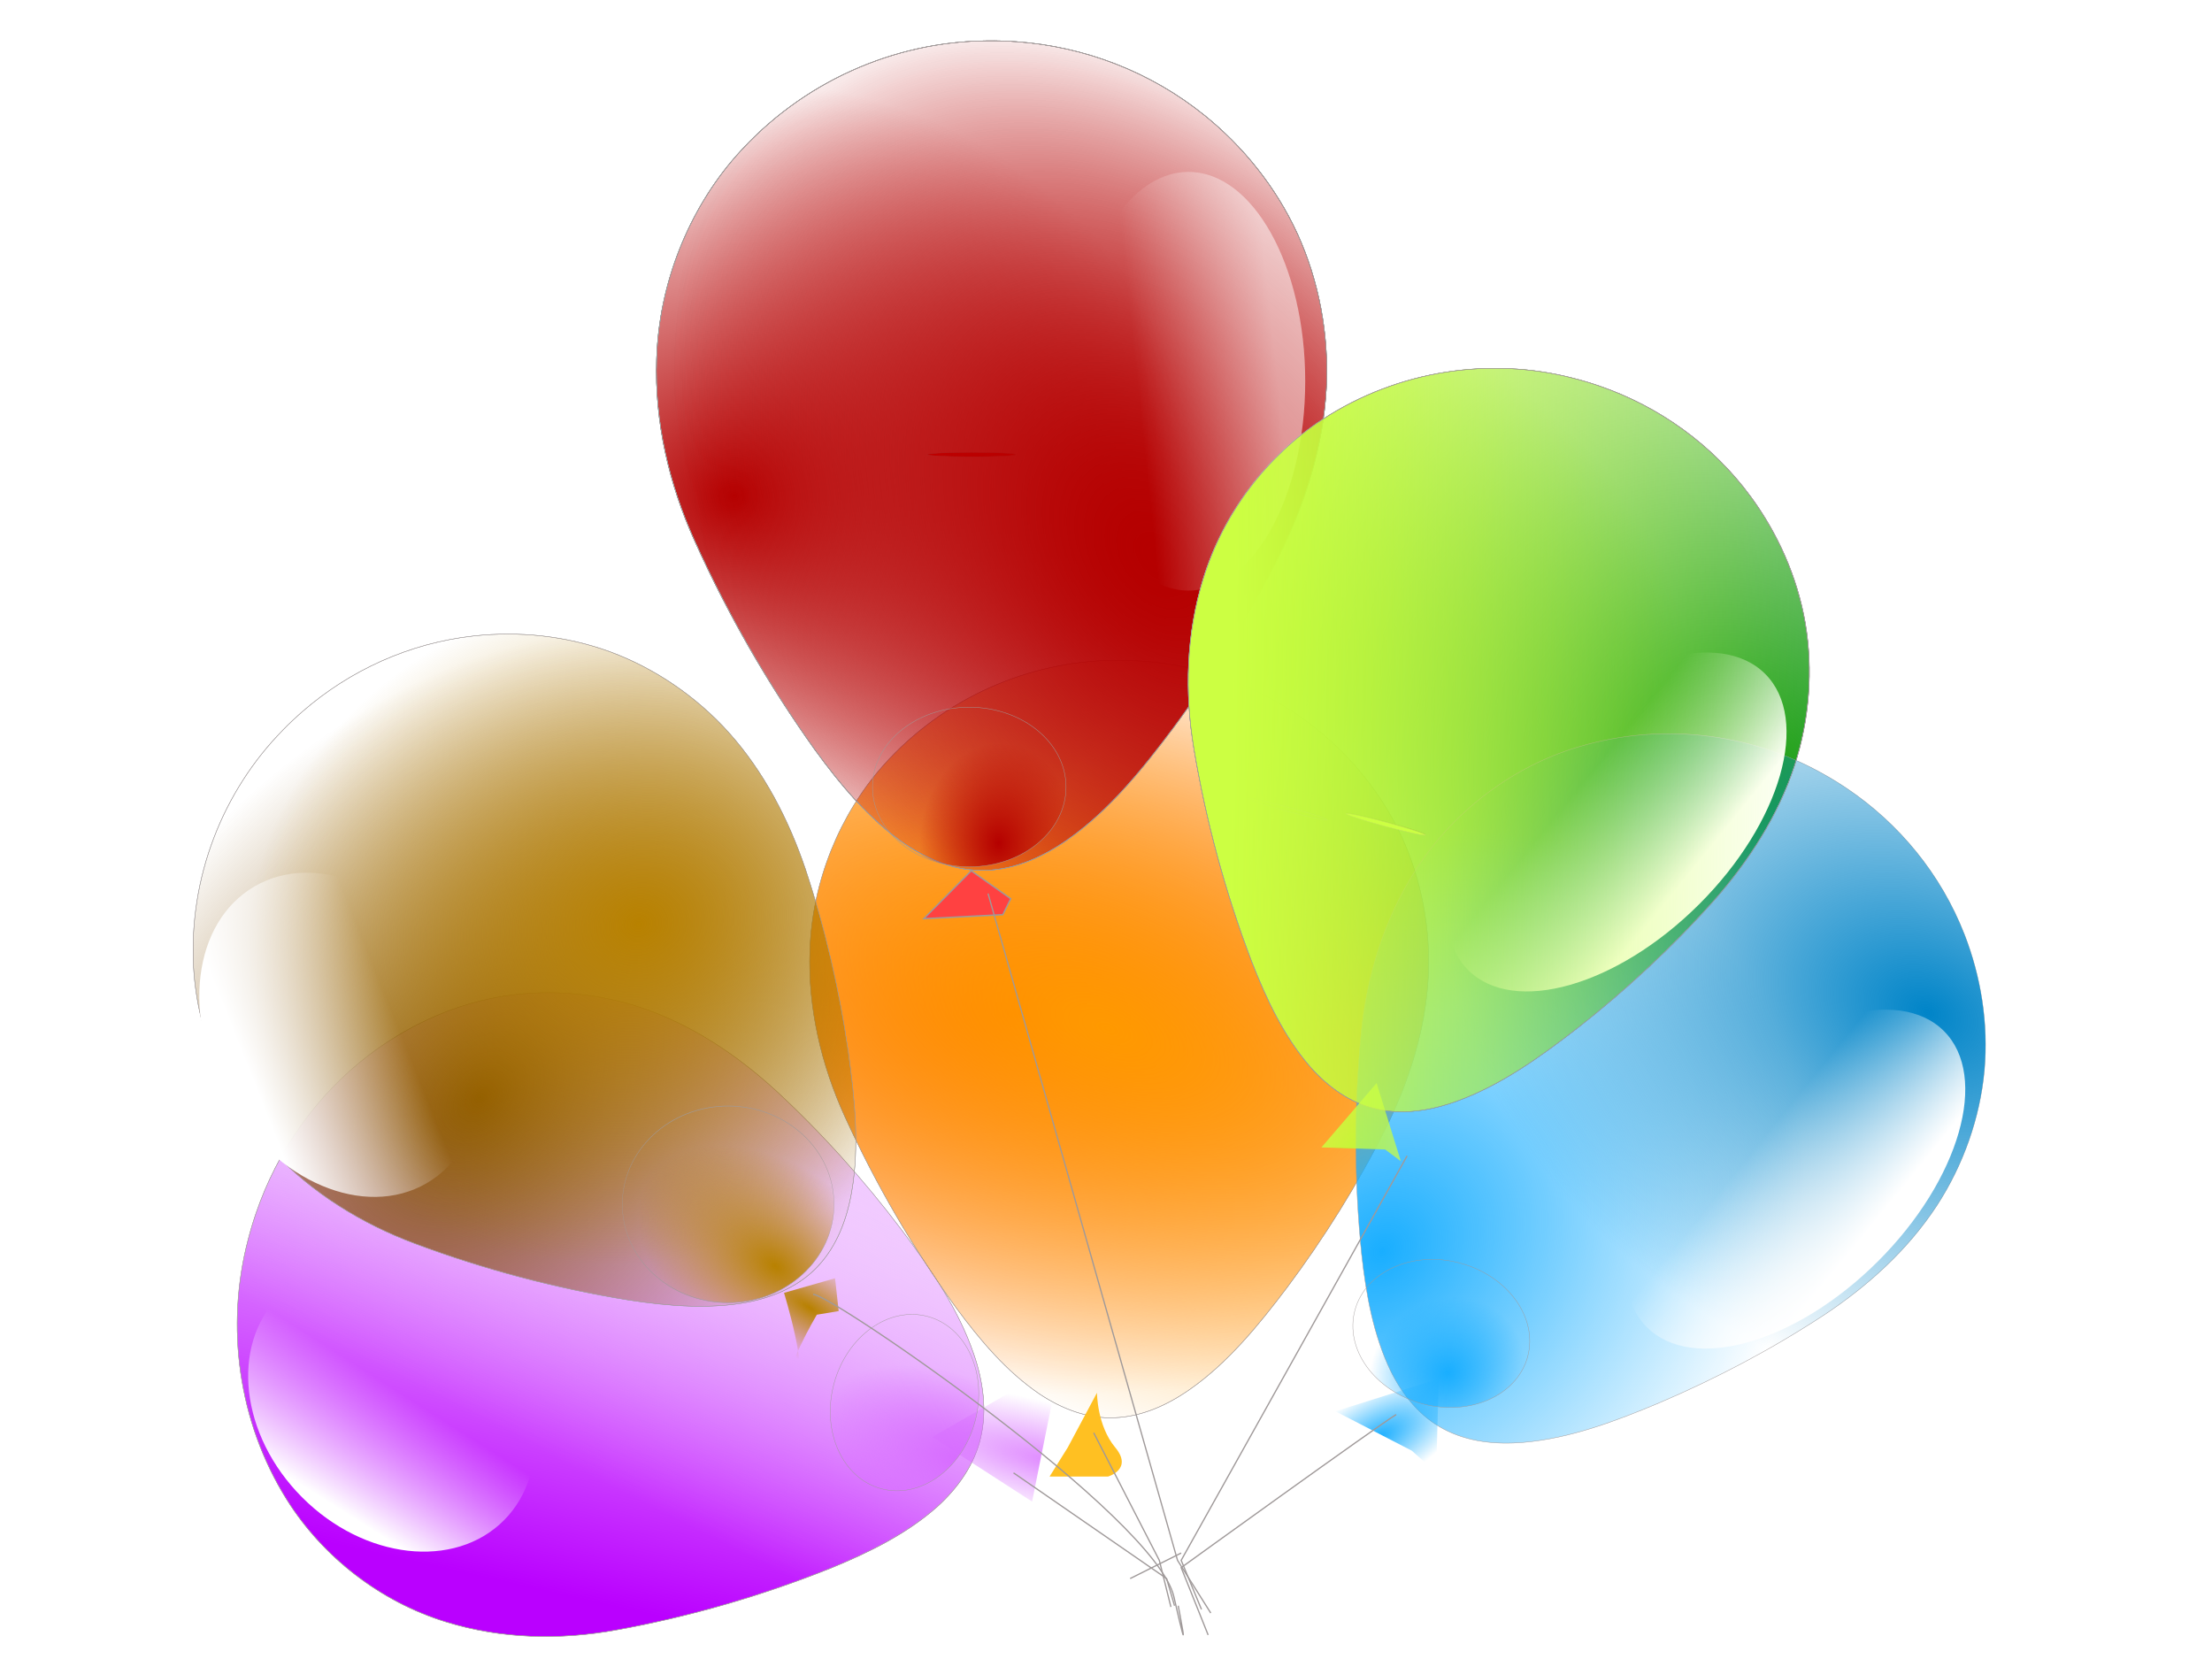
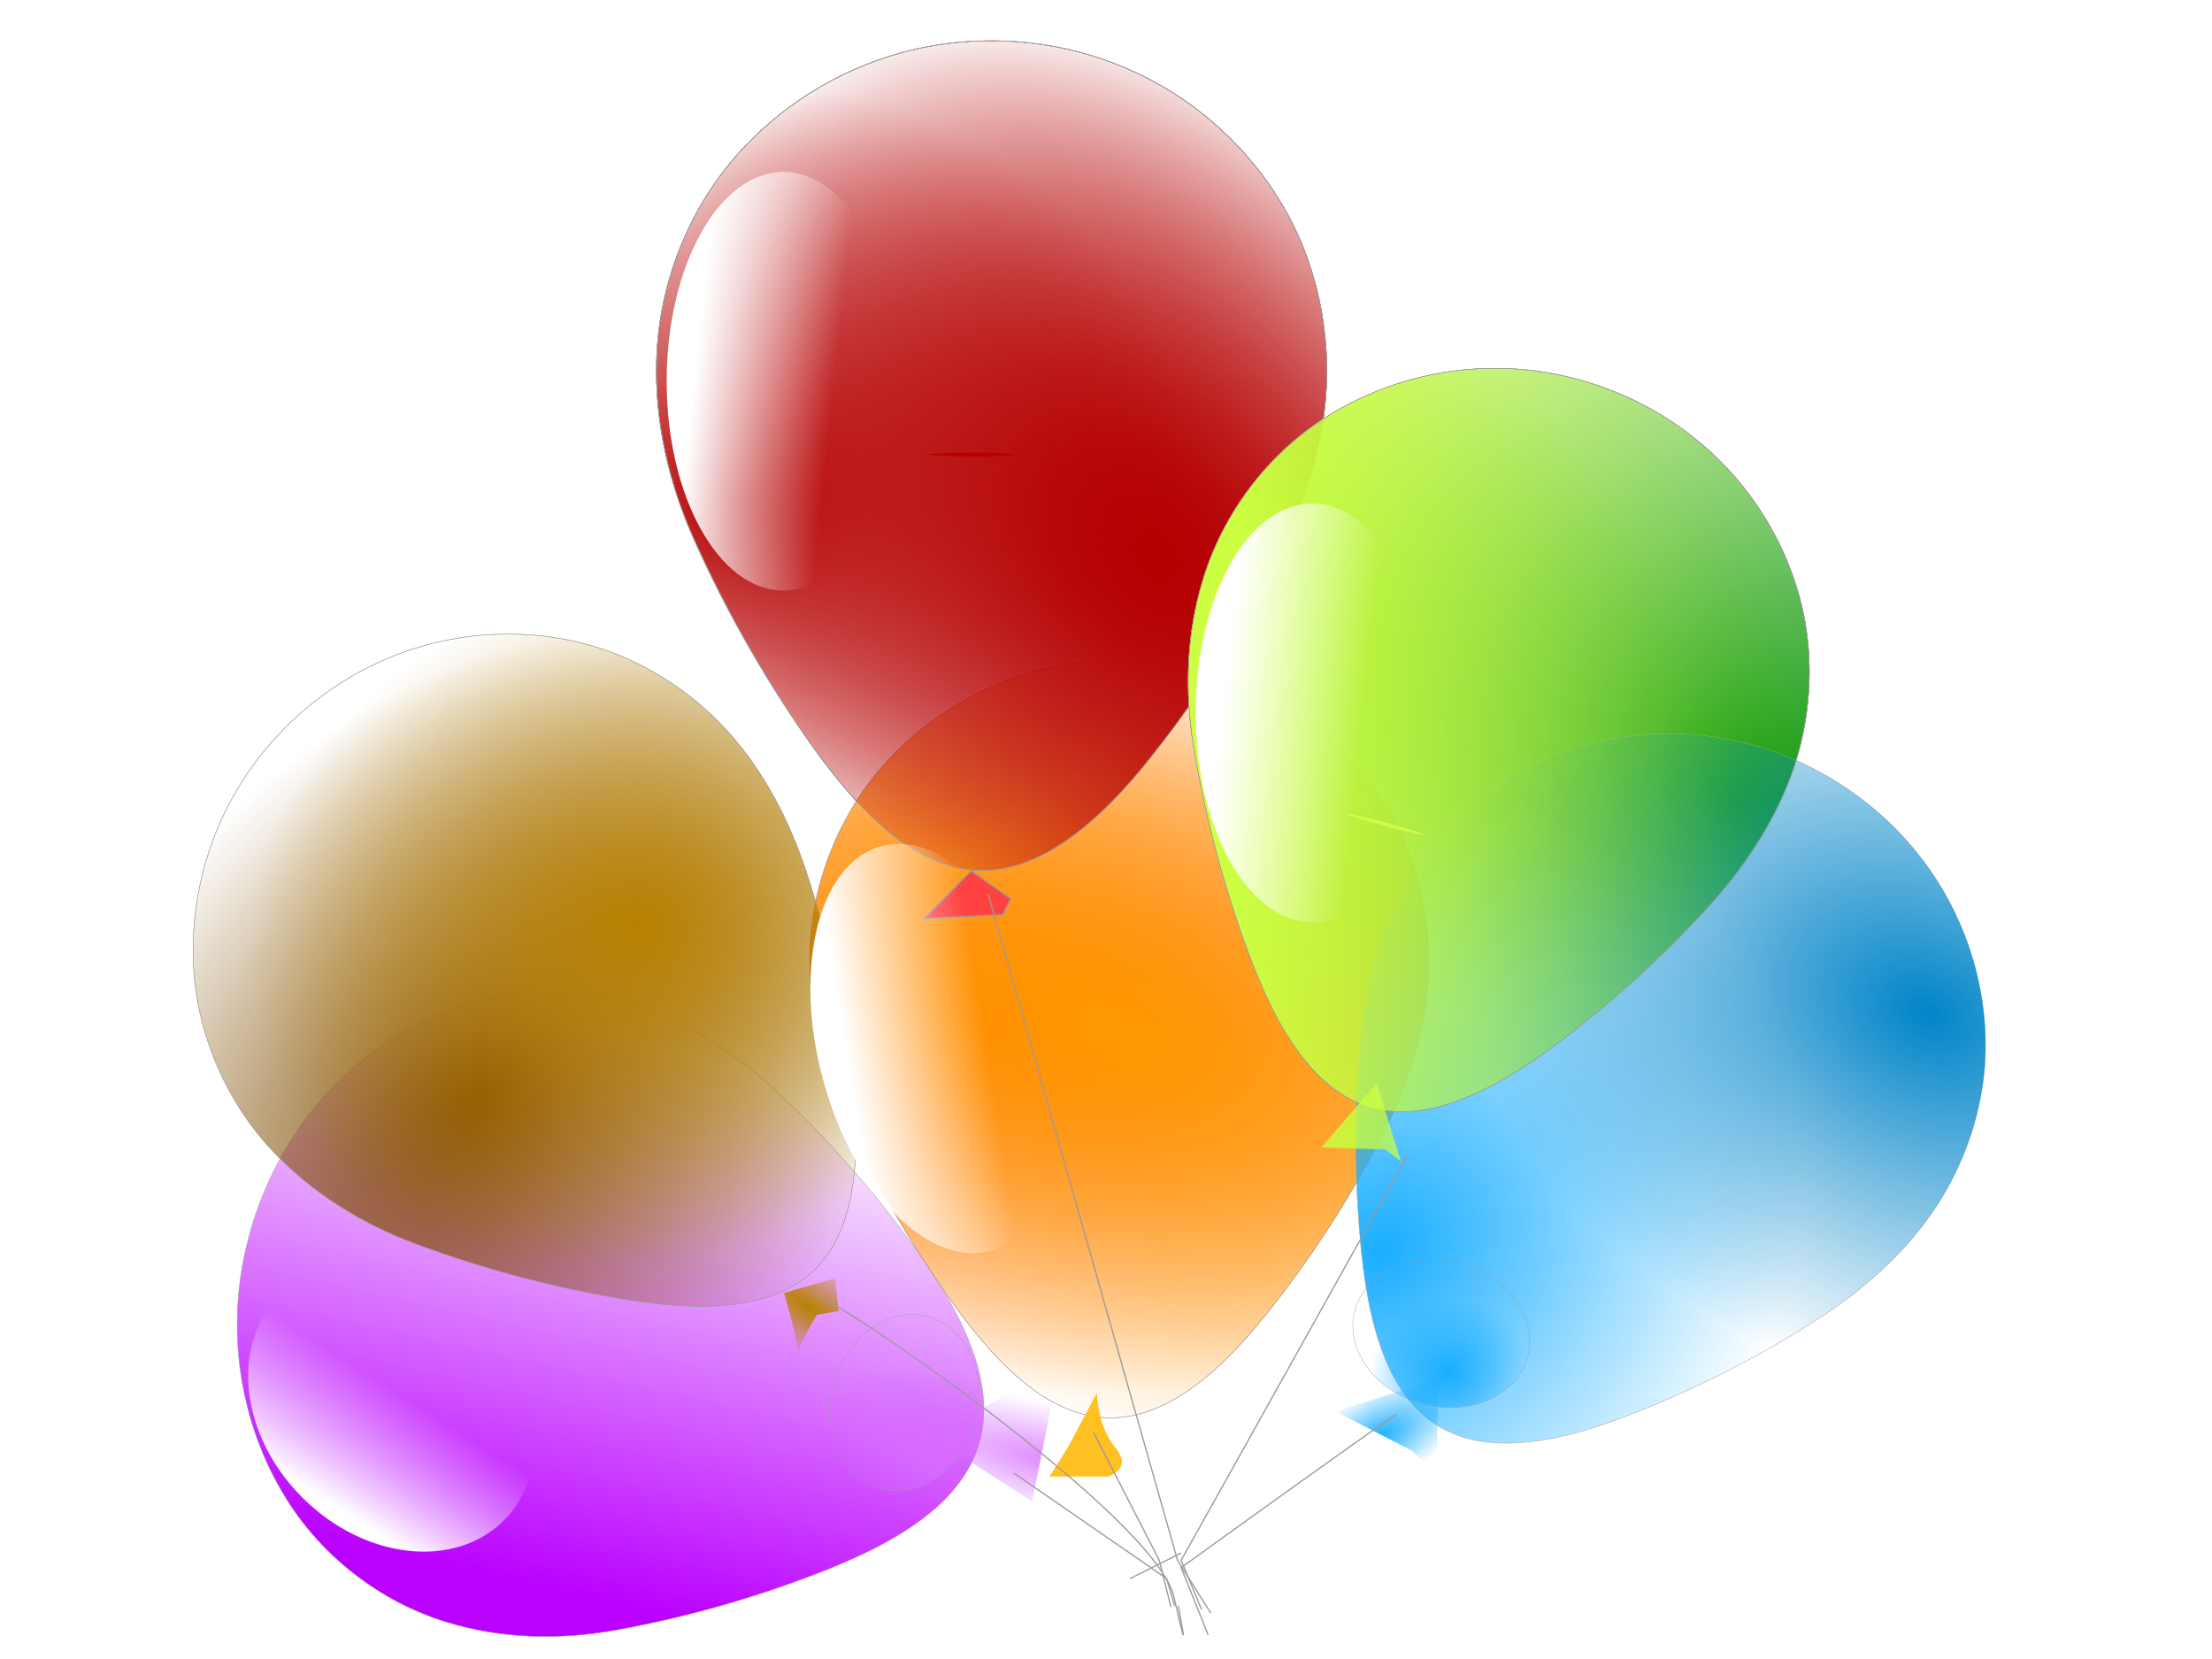
<svg xmlns="http://www.w3.org/2000/svg" xmlns:xlink="http://www.w3.org/1999/xlink" viewBox="0 0 640 480">
  <defs>
    <radialGradient id="p" gradientUnits="userSpaceOnUse" cy="377.35" cx="-410.21" gradientTransform="matrix(1.377 -.011 .01 1.093 150.54 -37.262)" r="237.29">
      <stop offset="0" stop-color="#b50000" />
      <stop offset="1" stop-color="#b50000" stop-opacity="0" />
    </radialGradient>
    <radialGradient id="r" gradientUnits="userSpaceOnUse" cy="389.91" cx="-297.14" gradientTransform="matrix(.041 -1.018 .816 .033 -603.23 65.647)" r="70.15">
      <stop offset="0" stop-color="#b50000" />
      <stop offset="1" stop-color="#b50000" stop-opacity="0" />
    </radialGradient>
    <radialGradient id="i" gradientUnits="userSpaceOnUse" cy="402.6" cx="-351.43" gradientTransform="matrix(.221 -1.439 .824 .127 -605.5 -164.3)" r="77.45">
      <stop offset="0" stop-color="#d76cff" />
      <stop offset="1" stop-color="#d76cff" stop-opacity="0" />
    </radialGradient>
    <radialGradient id="j" gradientUnits="userSpaceOnUse" cy="998.85" cx="-94.286" gradientTransform="matrix(2.224 .141 -.078 1.221 192.82 -211.3)" r="242.84">
      <stop offset="0" stop-color="#f60" />
      <stop offset="1" stop-color="#f60" stop-opacity="0" />
    </radialGradient>
    <radialGradient id="k" gradientUnits="userSpaceOnUse" cy="1008.2" cx="-22.857" gradientTransform="matrix(-2.2 -.918 .471 -1.129 -548.09 2124.3)" r="242.84">
      <stop offset="0" stop-color="#f90" />
      <stop offset="1" stop-color="#f90" stop-opacity="0" />
    </radialGradient>
    <radialGradient id="l" gradientUnits="userSpaceOnUse" cy="966.35" cx="-757.14" gradientTransform="matrix(1.19 -1.256 .888 .841 -860.78 -955.99)" r="242.84">
      <stop offset="0" stop-color="#804d00" />
      <stop offset="1" stop-color="#804d00" stop-opacity="0" />
    </radialGradient>
    <radialGradient id="m" gradientUnits="userSpaceOnUse" cy="672.86" cx="-780" gradientTransform="matrix(-1.154 .275 -.235 -.987 -1522 1550.6)" r="259.99">
      <stop offset="0" stop-color="#b88100" />
      <stop offset="1" stop-color="#b88100" stop-opacity="0" />
    </radialGradient>
    <radialGradient id="n" gradientUnits="userSpaceOnUse" cy="742.11" cx="-502.86" gradientTransform="matrix(-4.56 -2.866 .948 -1.508 -3499.7 413.29)" r="21.929">
      <stop offset="0" stop-color="#b88100" />
      <stop offset="1" stop-color="#b88100" stop-opacity="0" />
    </radialGradient>
    <radialGradient id="o" gradientUnits="userSpaceOnUse" cy="715.64" cx="-545.91" gradientTransform="matrix(-1.171 -.416 .552 -.363 -1580.5 708.86)" r="114.44">
      <stop offset="0" stop-color="#b88100" />
      <stop offset="1" stop-color="#b88100" stop-opacity="0" />
    </radialGradient>
    <radialGradient id="g" gradientUnits="userSpaceOnUse" cy="1100.9" cx="934.29" gradientTransform="matrix(0 -3.892 1 0 -166.65 4736.7)" r="44.786">
      <stop offset="0" stop-color="#d76cff" />
      <stop offset="1" stop-color="#d76cff" stop-opacity="0" />
    </radialGradient>
    <radialGradient id="q" xlink:href="#a" gradientUnits="userSpaceOnUse" cy="411.57" cx="-111.47" gradientTransform="matrix(-1.071 -1.261 .975 -.66 -632.15 548.14)" r="237.29" />
    <radialGradient id="s" gradientUnits="userSpaceOnUse" cy="-531.85" cx="-467.16" gradientTransform="matrix(15.296 .158 -.001 .05 6678 407.17)" r="31.579">
      <stop offset="0" stop-color="#f90" />
      <stop offset="1" stop-color="#f90" stop-opacity="0" />
    </radialGradient>
    <radialGradient id="t" gradientUnits="userSpaceOnUse" cy="389.76" cx="162.86" gradientTransform="matrix(1.577 0 0 1.224 -93.899 -90.296)" r="242.84">
      <stop offset="0" stop-color="#9ade00" />
      <stop offset="1" stop-color="#9ade00" stop-opacity="0" />
    </radialGradient>
    <radialGradient id="u" gradientUnits="userSpaceOnUse" cy="396.76" cx="594.29" gradientTransform="matrix(-1.693 -1.363 1.207 -1.5 1121.3 1800.1)" r="242.84">
      <stop offset="0" stop-color="#009100" />
      <stop offset="1" stop-color="#009100" stop-opacity="0" />
    </radialGradient>
    <radialGradient id="v" gradientUnits="userSpaceOnUse" cy="594.44" cx="214.29" gradientTransform="matrix(0 -2.595 .955 0 -353.55 1148.5)" r="31.929">
      <stop offset="0" stop-color="#9ade00" />
      <stop offset="1" stop-color="#9ade00" stop-opacity="0" />
    </radialGradient>
    <radialGradient id="w" xlink:href="#b" gradientUnits="userSpaceOnUse" cy="650.07" cx="720.86" gradientTransform="matrix(.753 -1.282 1.055 .62 -808.78 1194)" r="242.84" />
    <radialGradient id="x" gradientUnits="userSpaceOnUse" cy="820.29" cx="454.29" gradientTransform="rotate(-45 820.388 1180.387) scale(1.804 .809)" r="44.786">
      <stop offset="0" stop-color="#19aeff" />
      <stop offset="1" stop-color="#19aeff" stop-opacity="0" />
    </radialGradient>
    <radialGradient id="y" xlink:href="#b" gradientUnits="userSpaceOnUse" cy="422.13" cx="-342.09" gradientTransform="matrix(.57 -.692 .63 .519 -376.78 -86.525)" r="70.15" />
    <radialGradient id="z" gradientUnits="userSpaceOnUse" cy="401.73" cx="782.86" gradientTransform="matrix(-1.597 -.329 .242 -1.175 1936.2 1110.6)" r="243.25">
      <stop offset="0" stop-color="#0084c8" />
      <stop offset="1" stop-color="#0084c8" stop-opacity="0" />
    </radialGradient>
    <linearGradient id="e" y2="1043.8" gradientUnits="userSpaceOnUse" x2="940" y1="1060.9" x1="522.86">
      <stop offset="0" stop-color="#ba00ff" />
      <stop offset="1" stop-color="#ba00ff" stop-opacity="0" />
    </linearGradient>
    <linearGradient id="b">
      <stop offset="0" stop-color="#19aeff" />
      <stop offset="1" stop-color="#19aeff" stop-opacity="0" />
    </linearGradient>
    <linearGradient id="C" y2="190" xlink:href="#d" gradientUnits="userSpaceOnUse" x2="487.82" y1="304.27" x1="39.259" />
    <linearGradient id="a">
      <stop offset="0" stop-color="#b50000" />
      <stop offset="1" stop-color="#b50000" stop-opacity="0" />
    </linearGradient>
    <linearGradient id="f" y2="1026.6" gradientUnits="userSpaceOnUse" x2="622.86" y1="1086.6" x1="917.14">
      <stop offset="0" stop-color="#f1caff" />
      <stop offset="1" stop-color="#f1caff" stop-opacity="0" />
    </linearGradient>
    <linearGradient id="A" y2="626.65" xlink:href="#c" gradientUnits="userSpaceOnUse" x2="-822.86" y1="609.51" x1="-942.86" />
    <linearGradient id="c">
      <stop offset="0" stop-color="#fff" />
      <stop offset="1" stop-color="#fff" stop-opacity="0" />
    </linearGradient>
    <linearGradient id="B" y2="626.65" xlink:href="#c" gradientUnits="userSpaceOnUse" x2="-822.86" y1="649.05" x1="-923.1" />
    <linearGradient id="d">
      <stop offset="0" stop-color="#ccff42" />
      <stop offset="1" stop-color="#ccff42" stop-opacity="0" />
    </linearGradient>
    <filter id="h" color-interpolation-filters="sRGB">
      <feGaussianBlur stdDeviation="3.042" />
    </filter>
  </defs>
  <g stroke="#9f9999">
    <g stroke-linejoin="bevel" stroke-linecap="square" stroke-width=".325">
      <path d="M719.58 758.12c-66.794.504-134.02 29.217-181.46 82.452-34.077 38.333-55.783 90.858-57.551 145.12-1.669 45.175 9.144 90.156 27.437 130.2 24.187 53.117 53.533 103.26 87.018 149.6 18.934 25.75 39.852 50.409 65.492 67.846 17.693 11.795 38.082 19.584 58.864 18.68 21.194-.724 41.486-9.806 59.268-22.322 29.726-20.791 53.638-50.07 76.104-79.796 29.102-38.935 55.246-80.698 77.465-124.97 17.969-36.403 31.002-76.642 33.237-118.42 1.934-37.942-5.375-76.382-20.927-110.16-15.681-33.765-39.355-62.466-66.895-84.563-39.793-31.898-87.986-49.666-136.69-53.062-7.113-.478-14.235-.736-21.362-.596z" fill="url(#e)" transform="matrix(.1 -.371 .357 .096 -270.845 552.956)" />
-       <path d="M719.58 758.12c-66.794.504-134.02 29.217-181.46 82.452-34.077 38.333-55.783 90.858-57.551 145.12-1.669 45.175 9.144 90.156 27.437 130.2 24.187 53.117 53.533 103.26 87.018 149.6 18.934 25.75 39.852 50.409 65.492 67.846 17.693 11.795 38.082 19.584 58.864 18.68 21.194-.724 41.486-9.806 59.268-22.322 29.726-20.791 53.638-50.07 76.104-79.796 29.102-38.935 55.246-80.698 77.465-124.97 17.969-36.403 31.002-76.642 33.237-118.42 1.934-37.942-5.375-76.382-20.927-110.16-15.681-33.765-39.355-62.466-66.895-84.563-39.793-31.898-87.986-49.666-136.69-53.062-7.113-.478-14.235-.736-21.362-.596z" fill="url(#f)" transform="matrix(.1 -.371 .357 .096 -270.845 552.956)" />
+       <path d="M719.58 758.12z" fill="url(#f)" transform="matrix(.1 -.371 .357 .096 -270.845 552.956)" />
    </g>
    <path d="M928.57 1003.8L900 1092.4l88.57-5.8-8.57-31.4z" opacity=".8" fill="url(#g)" stroke="none" transform="matrix(.096 -.356 .357 .096 -177.772 649.988)" />
    <path d="M-248.57 340.93c0 31.559-31.34 57.143-70 57.143s-70-25.584-70-57.143 31.34-57.143 70-57.143 70 25.584 70 57.143z" transform="matrix(.096 -.356 .357 .096 170.57 259.675)" stroke-linejoin="bevel" filter="url(#h)" stroke-linecap="square" stroke-width=".3" fill="url(#i)" />
  </g>
  <g stroke="#9f9999">
    <g stroke-linejoin="bevel" stroke-linecap="square" stroke-width=".325">
      <path d="M-17.564 718.12c-66.794.504-134.02 29.217-181.46 82.452-34.077 38.333-55.783 90.858-57.551 145.12-1.669 45.175 9.144 90.156 27.437 130.2 24.187 53.117 53.533 103.26 87.018 149.6 18.934 25.75 39.852 50.409 65.492 67.846 17.693 11.795 38.082 19.584 58.864 18.68 21.194-.724 41.486-9.806 59.268-22.322 29.726-20.791 53.638-50.07 76.104-79.796 29.102-38.935 55.246-80.698 77.465-124.97 17.969-36.403 31.002-76.642 33.237-118.42 1.934-37.942-5.375-76.382-20.927-110.16-15.681-33.765-39.355-62.466-66.895-84.563-39.793-31.898-87.985-49.666-136.69-53.062-7.113-.478-14.235-.736-21.362-.596z" fill="url(#j)" transform="matrix(.369 0 0 .369 328.999 -73.942)" />
      <path d="M-17.564 718.12c-66.794.504-134.02 29.217-181.46 82.452-34.077 38.333-55.783 90.858-57.551 145.12-1.669 45.175 9.144 90.156 27.437 130.2 24.187 53.117 53.533 103.26 87.018 149.6 18.934 25.75 39.852 50.409 65.492 67.846 17.693 11.795 38.082 19.584 58.864 18.68 21.194-.724 41.486-9.806 59.268-22.322 29.726-20.791 53.638-50.07 76.104-79.796 29.102-38.935 55.246-80.698 77.465-124.97 17.969-36.403 31.002-76.642 33.237-118.42 1.934-37.942-5.375-76.382-20.927-110.16-15.681-33.765-39.355-62.466-66.895-84.563-39.793-31.898-87.985-49.666-136.69-53.062-7.113-.478-14.235-.736-21.362-.596z" fill="url(#k)" transform="matrix(.369 0 0 .369 328.999 -73.942)" />
    </g>
    <path d="M317.388 402.97l-8.443 15.816-5.277 8.435h16.886s7.388-2.109 2.11-8.435-5.276-15.815-5.276-15.815z" fill="#ffc022" stroke="none" />
  </g>
  <g stroke="#9f9999">
    <g stroke-linejoin="bevel" stroke-linecap="square" stroke-width=".325">
      <path d="M-1058.8 519.69c-46.874 47.587-74.106 115.43-70.01 186.62 3.009 51.202 24.802 103.69 61.92 143.31 30.763 33.123 70.216 57.284 111.46 72.662 54.662 20.457 110.87 35.16 167.31 44.253 31.596 4.82 63.824 7.464 94.284 1.664 20.851-4.17 40.776-13.08 54.832-28.414 14.475-15.498 22.401-36.269 26.125-57.693 6.318-35.72 2.523-73.333-2.61-110.24-6.953-48.109-17.999-96.127-33.593-143.14-13.035-38.447-32.273-76.116-60.235-107.24-25.462-28.197-57.81-50.21-92.693-63.098-34.964-12.787-71.998-16.342-107.1-12.494-50.693 5.583-97.334 27.096-134.17 59.134-5.367 4.692-10.586 9.546-15.526 14.683z" fill="url(#l)" transform="matrix(.369 0 0 .369 472.548 19.469)" />
      <path d="M-1058.8 519.69c-46.874 47.587-74.106 115.43-70.01 186.62 3.009 51.202 24.802 103.69 61.92 143.31 30.763 33.123 70.216 57.284 111.46 72.662 54.662 20.457 110.87 35.16 167.31 44.253 31.596 4.82 63.824 7.464 94.284 1.664 20.851-4.17 40.776-13.08 54.832-28.414 14.475-15.498 22.401-36.269 26.125-57.693 6.318-35.72 2.523-73.333-2.61-110.24-6.953-48.109-17.999-96.127-33.593-143.14-13.035-38.447-32.273-76.116-60.235-107.24-25.462-28.197-57.81-50.21-92.693-63.098-34.964-12.787-71.998-16.342-107.1-12.494-50.693 5.583-97.334 27.096-134.17 59.134-5.367 4.692-10.586 9.546-15.526 14.683z" fill="url(#m)" transform="matrix(.369 0 0 .369 472.548 19.469)" />
    </g>
    <path d="M-522.86 723.79s20 65.714 8.571 65.714 17.143-48.571 17.143-48.571l17.15-2.85-2.857-25.714z" fill="url(#n)" stroke="none" transform="matrix(.369 0 0 .369 419.777 106.98)" />
-     <path d="M-482.86 643.79c0 28.403-51.167 51.429-114.29 51.429-63.118 0-114.29-23.025-114.29-51.429 0-28.403 51.167-51.429 114.29-51.429 63.118 0 114.29 23.025 114.29 51.429z" transform="matrix(.268 0 0 .553 370.715 -7.563)" stroke-linejoin="bevel" stroke-linecap="square" stroke-width=".3" fill="url(#o)" />
  </g>
  <g stroke="#9f9999">
    <g stroke-linejoin="bevel" stroke-linecap="square" stroke-width=".3">
      <path transform="matrix(.409 0 0 .463 380.36 -32.287)" d="M-231.94 95.25c-65.271.44-130.96 25.5-177.32 71.962-33.3 33.456-54.51 79.298-56.238 126.66-1.63 39.427 8.936 78.686 26.811 113.63 23.635 46.359 52.312 90.12 85.033 130.57 18.502 22.474 38.943 43.995 63.998 59.214 17.29 10.294 37.214 17.092 57.521 16.304 20.71-.632 40.54-8.558 57.917-19.482 29.048-18.146 52.415-43.7 74.368-69.644 28.448-33.98 53.996-70.43 75.708-109.07 17.56-31.78 30.295-66.89 32.479-103.36 1.89-33.11-5.252-66.66-20.449-96.14-15.324-29.47-38.457-54.52-65.369-73.81-38.889-27.84-85.979-43.346-133.57-46.31-6.95-.417-13.91-.642-20.88-.52z" fill="url(#p)" />
      <path d="M-260 350.93c0 .789-14.071 1.429-31.429 1.429s-31.429-.64-31.429-1.429 14.071-1.429 31.429-1.429 31.429.64 31.429 1.429z" transform="matrix(.409 0 0 .463 400.234 -30.964)" fill="#dc0000" />
      <path transform="matrix(.409 0 0 .463 380.36 -32.287)" d="M-231.94 95.25c-65.271.44-130.96 25.5-177.32 71.962-33.3 33.456-54.51 79.298-56.238 126.66-1.63 39.427 8.936 78.686 26.811 113.63 23.635 46.359 52.312 90.12 85.033 130.57 18.502 22.474 38.943 43.995 63.998 59.214 17.29 10.294 37.214 17.092 57.521 16.304 20.71-.632 40.54-8.558 57.917-19.482 29.048-18.146 52.415-43.7 74.368-69.644 28.448-33.98 53.996-70.43 75.708-109.07 17.56-31.78 30.295-66.89 32.479-103.36 1.89-33.11-5.252-66.66-20.449-96.14-15.324-29.47-38.457-54.52-65.369-73.81-38.889-27.84-85.979-43.346-133.57-46.31-6.95-.417-13.91-.642-20.88-.52z" fill="url(#q)" />
      <path transform="matrix(.409 0 0 .463 380.36 -32.287)" d="M-231.94 95.25c-65.271.44-130.96 25.5-177.32 71.962-33.3 33.456-54.51 79.298-56.238 126.66-1.63 39.427 8.936 78.686 26.811 113.63 23.635 46.359 52.312 90.12 85.033 130.57 18.502 22.474 38.943 43.995 63.998 59.214 17.29 10.294 37.214 17.092 57.521 16.304 20.71-.632 40.54-8.558 57.917-19.482 29.048-18.146 52.415-43.7 74.368-69.644 28.448-33.98 53.996-70.43 75.708-109.07 17.56-31.78 30.295-66.89 32.479-103.36 1.89-33.11-5.252-66.66-20.449-96.14-15.324-29.47-38.457-54.52-65.369-73.81-38.889-27.84-85.979-43.346-133.57-46.31-6.95-.417-13.91-.642-20.88-.52z" fill="url(#q)" />
      <path transform="matrix(.409 0 0 .463 380.36 -32.287)" d="M-231.94 95.25c-65.271.44-130.96 25.5-177.32 71.962-33.3 33.456-54.51 79.298-56.238 126.66-1.63 39.427 8.936 78.686 26.811 113.63 23.635 46.359 52.312 90.12 85.033 130.57 18.502 22.474 38.943 43.995 63.998 59.214 17.29 10.294 37.214 17.092 57.521 16.304 20.71-.632 40.54-8.558 57.917-19.482 29.048-18.146 52.415-43.7 74.368-69.644 28.448-33.98 53.996-70.43 75.708-109.07 17.56-31.78 30.295-66.89 32.479-103.36 1.89-33.11-5.252-66.66-20.449-96.14-15.324-29.47-38.457-54.52-65.369-73.81-38.889-27.84-85.979-43.346-133.57-46.31-6.95-.417-13.91-.642-20.88-.52z" fill="url(#q)" />
      <path transform="matrix(.409 0 0 .463 380.36 -32.287)" d="M-231.94 95.25c-65.271.44-130.96 25.5-177.32 71.962-33.3 33.456-54.51 79.298-56.238 126.66-1.63 39.427 8.936 78.686 26.811 113.63 23.635 46.359 52.312 90.12 85.033 130.57 18.502 22.474 38.943 43.995 63.998 59.214 17.29 10.294 37.214 17.092 57.521 16.304 20.71-.632 40.54-8.558 57.917-19.482 29.048-18.146 52.415-43.7 74.368-69.644 28.448-33.98 53.996-70.43 75.708-109.07 17.56-31.78 30.295-66.89 32.479-103.36 1.89-33.11-5.252-66.66-20.449-96.14-15.324-29.47-38.457-54.52-65.369-73.81-38.889-27.84-85.979-43.346-133.57-46.31-6.95-.417-13.91-.642-20.88-.52z" fill="url(#q)" />
    </g>
    <path d="M-317.14 400.93l-34.286 34.286 57.143-2.857 5.714-11.43z" fill="#ff4141" transform="matrix(.4 0 0 .404 407.863 89.968)" />
-     <path d="M-248.57 340.93c0 31.559-31.34 57.143-70 57.143s-70-25.584-70-57.143 31.34-57.143 70-57.143 70 25.584 70 57.143z" stroke-linejoin="bevel" stroke-linecap="square" stroke-width=".3" fill="url(#r)" transform="matrix(.4 0 0 .404 407.863 89.968)" />
  </g>
  <g stroke="#9f9999">
    <g stroke-linejoin="bevel" stroke-linecap="square">
      <path d="M-260 350.93c0 .789-14.071 1.429-31.429 1.429s-31.429-.64-31.429-1.429 14.071-1.429 31.429-1.429 31.429.64 31.429 1.429z" transform="matrix(.365 .098 -.11 .408 545.86 123.691)" stroke-width=".3" fill="#f60" />
      <path d="M-260 350.93c0 .789-14.071 1.429-31.429 1.429s-31.429-.64-31.429-1.429 14.071-1.429 31.429-1.429 31.429.64 31.429 1.429z" transform="matrix(.365 .098 -.11 .408 517.517 119.379)" stroke-width=".3" fill="url(#s)" />
      <path d="M382.44 106.7c-66.794.504-134.02 29.217-181.46 82.452-34.077 38.333-55.783 90.858-57.551 145.12-1.669 45.175 9.144 90.156 27.437 130.2 24.187 53.117 53.533 103.26 87.018 149.6 18.934 25.75 39.852 50.409 65.492 67.846 17.693 11.795 38.082 19.583 58.864 18.68 21.194-.724 41.486-9.806 59.268-22.322 29.726-20.791 53.638-50.07 76.104-79.796 29.102-38.935 55.246-80.698 77.465-124.97 17.969-36.403 31.002-76.642 33.237-118.42 1.934-37.942-5.375-76.382-20.927-110.16-15.681-33.765-39.355-62.466-66.895-84.563-39.793-31.898-87.986-49.666-136.69-53.062-7.113-.478-14.235-.736-21.362-.596z" stroke-width=".325" fill="url(#t)" transform="matrix(.357 .096 -.096 .356 328.983 34.753)" />
      <path d="M382.44 106.7c-66.794.504-134.02 29.217-181.46 82.452-34.077 38.333-55.783 90.858-57.551 145.12-1.669 45.175 9.144 90.156 27.437 130.2 24.187 53.117 53.533 103.26 87.018 149.6 18.934 25.75 39.852 50.409 65.492 67.846 17.693 11.795 38.082 19.583 58.864 18.68 21.194-.724 41.486-9.806 59.268-22.322 29.726-20.791 53.638-50.07 76.104-79.796 29.102-38.935 55.246-80.698 77.465-124.97 17.969-36.403 31.002-76.642 33.237-118.42 1.934-37.942-5.375-76.382-20.927-110.16-15.681-33.765-39.355-62.466-66.895-84.563-39.793-31.898-87.986-49.666-136.69-53.062-7.113-.478-14.235-.736-21.362-.596z" stroke-width=".325" fill="url(#u)" transform="matrix(.357 .096 -.096 .356 328.983 34.753)" />
    </g>
    <path d="M214.29 518.08l-28.571 60 48.571-11.429 14.286 5.714z" fill="url(#v)" stroke="none" transform="matrix(.357 .096 -.096 .356 371.522 108.361)" />
  </g>
  <g stroke="#9f9999">
    <path d="M656.56 221.62c-64.649-16.801-137.01-6.465-196.62 32.677-42.837 28.207-77.398 73.324-93.149 125.28-13.304 43.203-14.502 89.451-7.196 132.86 9.615 57.567 24.984 113.59 45.333 167.02 11.624 29.773 25.448 59.006 45.701 82.485 14.038 15.972 31.716 28.773 52.023 33.279 20.66 4.786 42.61 1.266 63.026-6.222 34.095-12.389 64.77-34.482 94.164-57.38 38.187-30.076 74.25-63.65 107.17-100.66 26.78-30.512 49.782-66.007 62.754-105.78 11.688-36.149 14.578-75.17 8.298-111.82-6.408-36.673-21.846-70.523-42.729-98.996-30.18-41.11-72.133-70.746-118.3-86.632-6.747-2.303-13.56-4.395-20.479-6.104z" stroke-linejoin="bevel" stroke-linecap="square" stroke-width=".325" fill="url(#w)" transform="matrix(.357 .096 -.096 .356 314.629 82.135)" />
    <path d="M488.57 758.08l-71.429 45.714 65.714 14.286 22.857 11.429z" fill="url(#x)" stroke="none" transform="matrix(.357 .096 -.096 .356 314.629 82.135)" />
    <path d="M-248.57 340.93c0 31.559-31.34 57.143-70 57.143s-70-25.584-70-57.143 31.34-57.143 70-57.143 70 25.584 70 57.143z" transform="matrix(.357 .096 -.096 .356 563.469 295.018)" stroke-linejoin="bevel" filter="url(#h)" stroke-linecap="square" stroke-width=".3" fill="url(#y)" />
    <path d="M656.56 221.62c-64.649-16.801-137.01-6.465-196.62 32.677-42.837 28.207-77.398 73.324-93.149 125.28-13.304 43.203-14.502 89.451-7.196 132.86 9.615 57.567 24.984 113.59 45.333 167.02 11.624 29.773 25.448 59.006 45.701 82.485 14.038 15.972 31.716 28.773 52.023 33.279 20.66 4.786 42.61 1.266 63.026-6.222 34.095-12.389 64.77-34.482 94.164-57.38 38.187-30.076 74.25-63.65 107.17-100.66 26.78-30.512 49.782-66.007 62.754-105.78 11.688-36.149 14.578-75.17 8.298-111.82-6.408-36.673-21.846-70.523-42.729-98.996-30.18-41.11-72.133-70.746-118.3-86.632-6.747-2.303-13.56-4.395-20.479-6.104z" fill="url(#z)" stroke="none" transform="matrix(.357 .096 -.096 .356 314.629 82.135)" />
  </g>
-   <path d="M-754.29 543.79c0 74.164-45.411 134.29-101.43 134.29-56.017 0-101.43-60.122-101.43-134.29 0-74.164 45.411-134.29 101.43-134.29 56.017 0 101.43 60.122 101.43 134.29z" transform="matrix(.32 -.185 .185 .32 271.765 -32.916)" fill="url(#A)" />
  <path d="M-756.74 543.79c0 68.707-44.311 124.4-98.972 124.4s-98.972-55.698-98.972-124.4c0-68.707 44.311-124.4 98.972-124.4s98.972 55.698 98.972 124.4z" transform="matrix(.261 -.261 .261 .261 194.706 42.174)" fill="url(#B)" />
  <path d="M-754.29 543.79c0 74.164-45.411 134.29-101.43 134.29-56.017 0-101.43-60.122-101.43-134.29 0-74.164 45.411-134.29 101.43-134.29 56.017 0 101.43 60.122 101.43 134.29z" transform="matrix(.333 0 0 .451 511.617 -134.946)" fill="url(#A)" />
  <path d="M-754.29 543.79c0 74.164-45.411 134.29-101.43 134.29-56.017 0-101.43-60.122-101.43-134.29 0-74.164 45.411-134.29 101.43-134.29 56.017 0 101.43 60.122 101.43 134.29z" transform="matrix(-.333 0 0 .451 58.91 -134.946)" opacity=".507" fill="url(#A)" />
  <path d="M-754.29 543.79c0 74.164-45.411 134.29-101.43 134.29-56.017 0-101.43-60.122-101.43-134.29 0-74.164 45.411-134.29 101.43-134.29 56.017 0 101.43 60.122 101.43 134.29z" transform="matrix(.322 -.086 .117 .436 482.63 -7.306)" fill="url(#A)" />
  <path d="M-754.29 543.79c0 74.164-45.411 134.29-101.43 134.29-56.017 0-101.43-60.122-101.43-134.29 0-74.164 45.411-134.29 101.43-134.29 56.017 0 101.43 60.122 101.43 134.29z" transform="matrix(-.235 -.235 -.32 .319 440.669 -136.74)" fill="url(#A)" />
  <g transform="matrix(.357 .096 -.096 .356 371.522 108.361)" stroke="#9f9999" fill="url(#C)">
    <g stroke-linejoin="bevel" stroke-linecap="square">
      <path d="M-260 350.93c0 .789-14.071 1.429-31.429 1.429s-31.429-.64-31.429-1.429 14.071-1.429 31.429-1.429 31.429.64 31.429 1.429z" transform="matrix(1.023 0 0 1.146 466.63 -82.026)" stroke-width=".3" />
      <path d="M-260 350.93c0 .789-14.071 1.429-31.429 1.429s-31.429-.64-31.429-1.429 14.071-1.429 31.429-1.429 31.429.64 31.429 1.429z" transform="matrix(1.023 0 0 1.146 389.49 -73.454)" stroke-width=".3" />
      <path d="M219.58-56.16c-66.794.504-134.02 29.217-181.46 82.452-34.077 38.333-55.783 90.858-57.551 145.12-1.669 45.175 9.144 90.156 27.437 130.2 24.187 53.117 53.533 103.26 87.018 149.6 18.934 25.75 39.852 50.409 65.492 67.846 17.693 11.795 38.082 19.583 58.864 18.68 21.194-.724 41.486-9.806 59.268-22.322 29.726-20.791 53.638-50.07 76.104-79.796 29.102-38.935 55.246-80.698 77.465-124.97 17.969-36.403 31.002-76.642 33.237-118.42 1.934-37.942-5.375-76.382-20.927-110.16-15.681-33.765-39.355-62.466-66.895-84.563-39.793-31.898-87.986-49.666-136.69-53.062-7.113-.478-14.235-.736-21.362-.596z" stroke-width=".325" />
      <path d="M219.58-56.16c-66.794.504-134.02 29.217-181.46 82.452-34.077 38.333-55.783 90.858-57.551 145.12-1.669 45.175 9.144 90.156 27.437 130.2 24.187 53.117 53.533 103.26 87.018 149.6 18.934 25.75 39.852 50.409 65.492 67.846 17.693 11.795 38.082 19.583 58.864 18.68 21.194-.724 41.486-9.806 59.268-22.322 29.726-20.791 53.638-50.07 76.104-79.796 29.102-38.935 55.246-80.698 77.465-124.97 17.969-36.403 31.002-76.642 33.237-118.42 1.934-37.942-5.375-76.382-20.927-110.16-15.681-33.765-39.355-62.466-66.895-84.563-39.793-31.898-87.986-49.666-136.69-53.062-7.113-.478-14.235-.736-21.362-.596z" stroke-width=".325" />
    </g>
    <path d="M214.29 518.08l-28.571 60 48.571-11.429 14.286 5.714z" stroke="none" />
  </g>
  <path d="M-754.29 543.79c0 74.164-45.411 134.29-101.43 134.29-56.017 0-101.43-60.122-101.43-134.29 0-74.164 45.411-134.29 101.43-134.29 56.017 0 101.43 60.122 101.43 134.29z" transform="matrix(.333 0 0 .451 664.648 -38.998)" fill="url(#A)" />
  <path d="M-754.29 543.79c0 74.164-45.411 134.29-101.43 134.29-56.017 0-101.43-60.122-101.43-134.29 0-74.164 45.411-134.29 101.43-134.29 56.017 0 101.43 60.122 101.43 134.29z" transform="matrix(-.235 -.235 -.32 .319 492.383 -33.411)" fill="url(#A)" />
  <path d="M-508.57 729.51c14.286 0 268.57 174.29 282.86 237.14 14.286 62.857 3.38 7.014 3.38 7.014" stroke="#9f9999" fill="none" transform="matrix(.369 0 0 .369 422.93 105.3)" />
  <path d="M-351.43 869.51l120 82.857 6.237 21.326" stroke="#9f9999" fill="none" transform="matrix(.369 0 0 .369 422.93 105.3)" />
  <path d="M-288.57 838.08l51.429 100 9.094 36.572M-371.43 415.22l148.57 522.86 26.062 41.326" stroke="#9f9999" fill="none" transform="matrix(.369 0 0 .369 422.93 105.3)" />
  <path d="M-42.857 620.93l-177.14 317.15 15.908 38.469" stroke="#9f9999" fill="none" transform="matrix(.369 0 0 .369 422.93 105.3)" />
  <path d="M-51.429 823.79c-14.286 8.571-168.57 120-168.57 120l21.14 52.806M-220 932.36l-40 20z" stroke="#9f9999" fill="none" transform="matrix(.369 0 0 .369 422.93 105.3)" />
</svg>